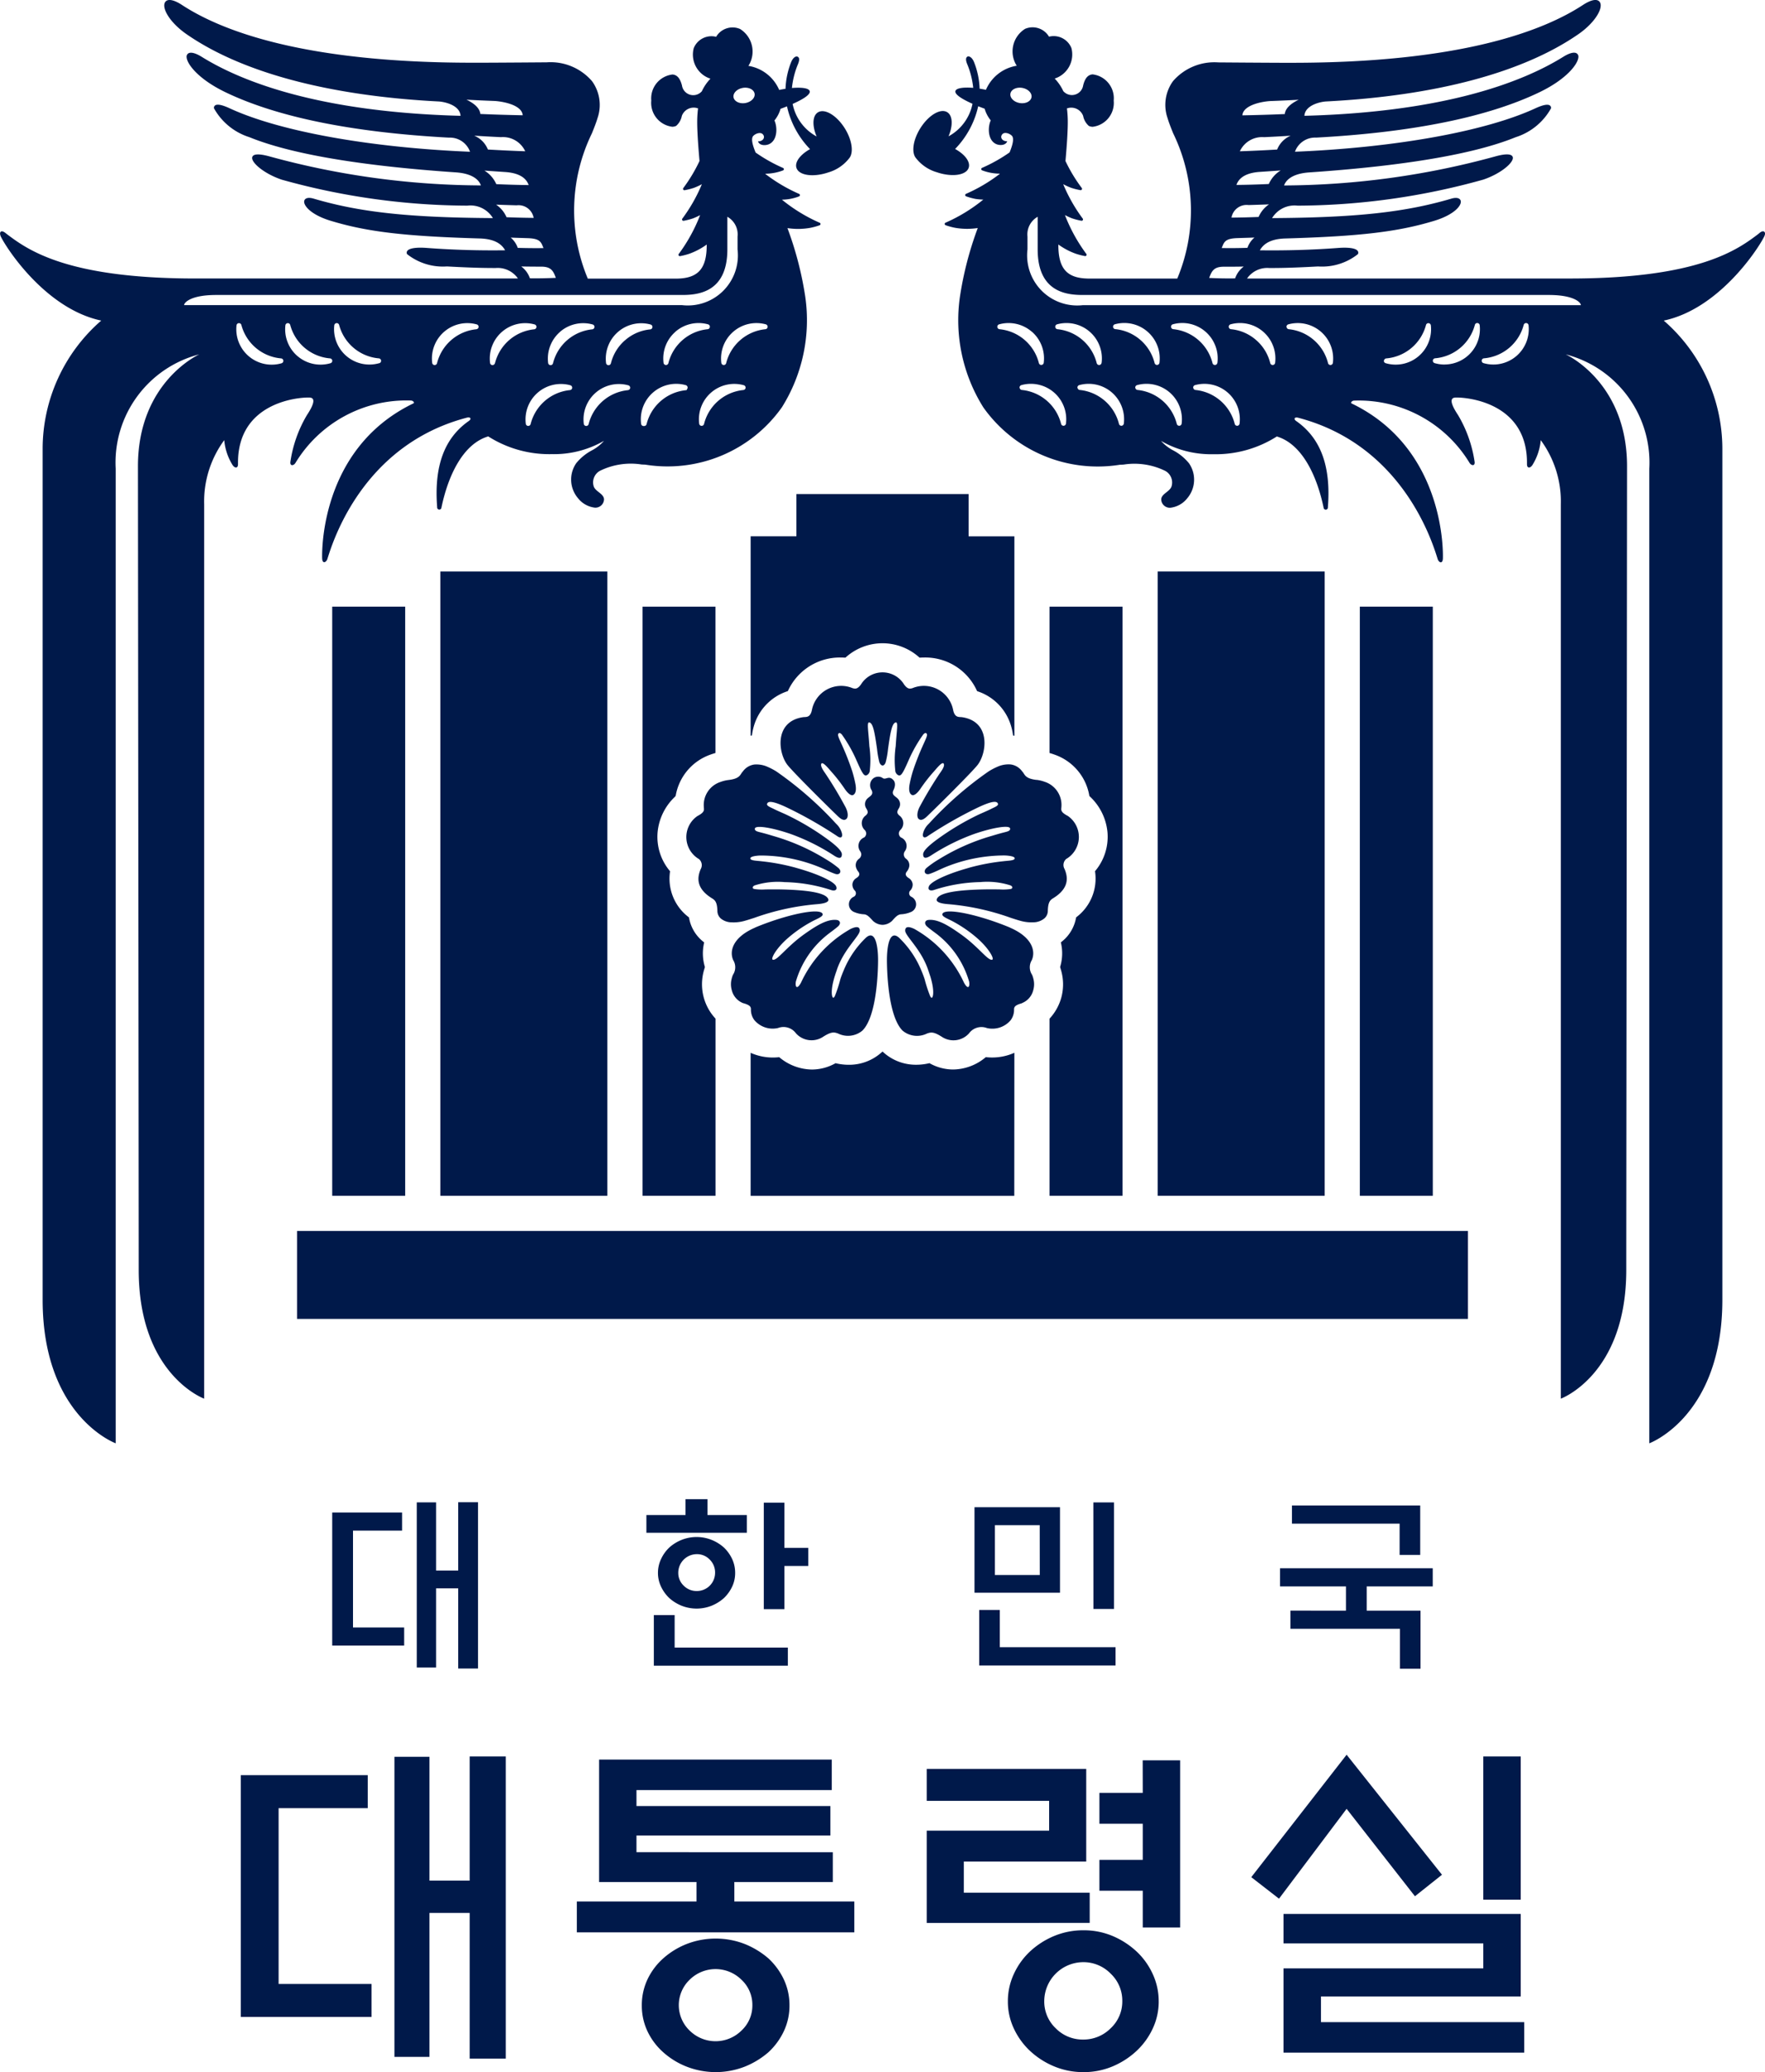
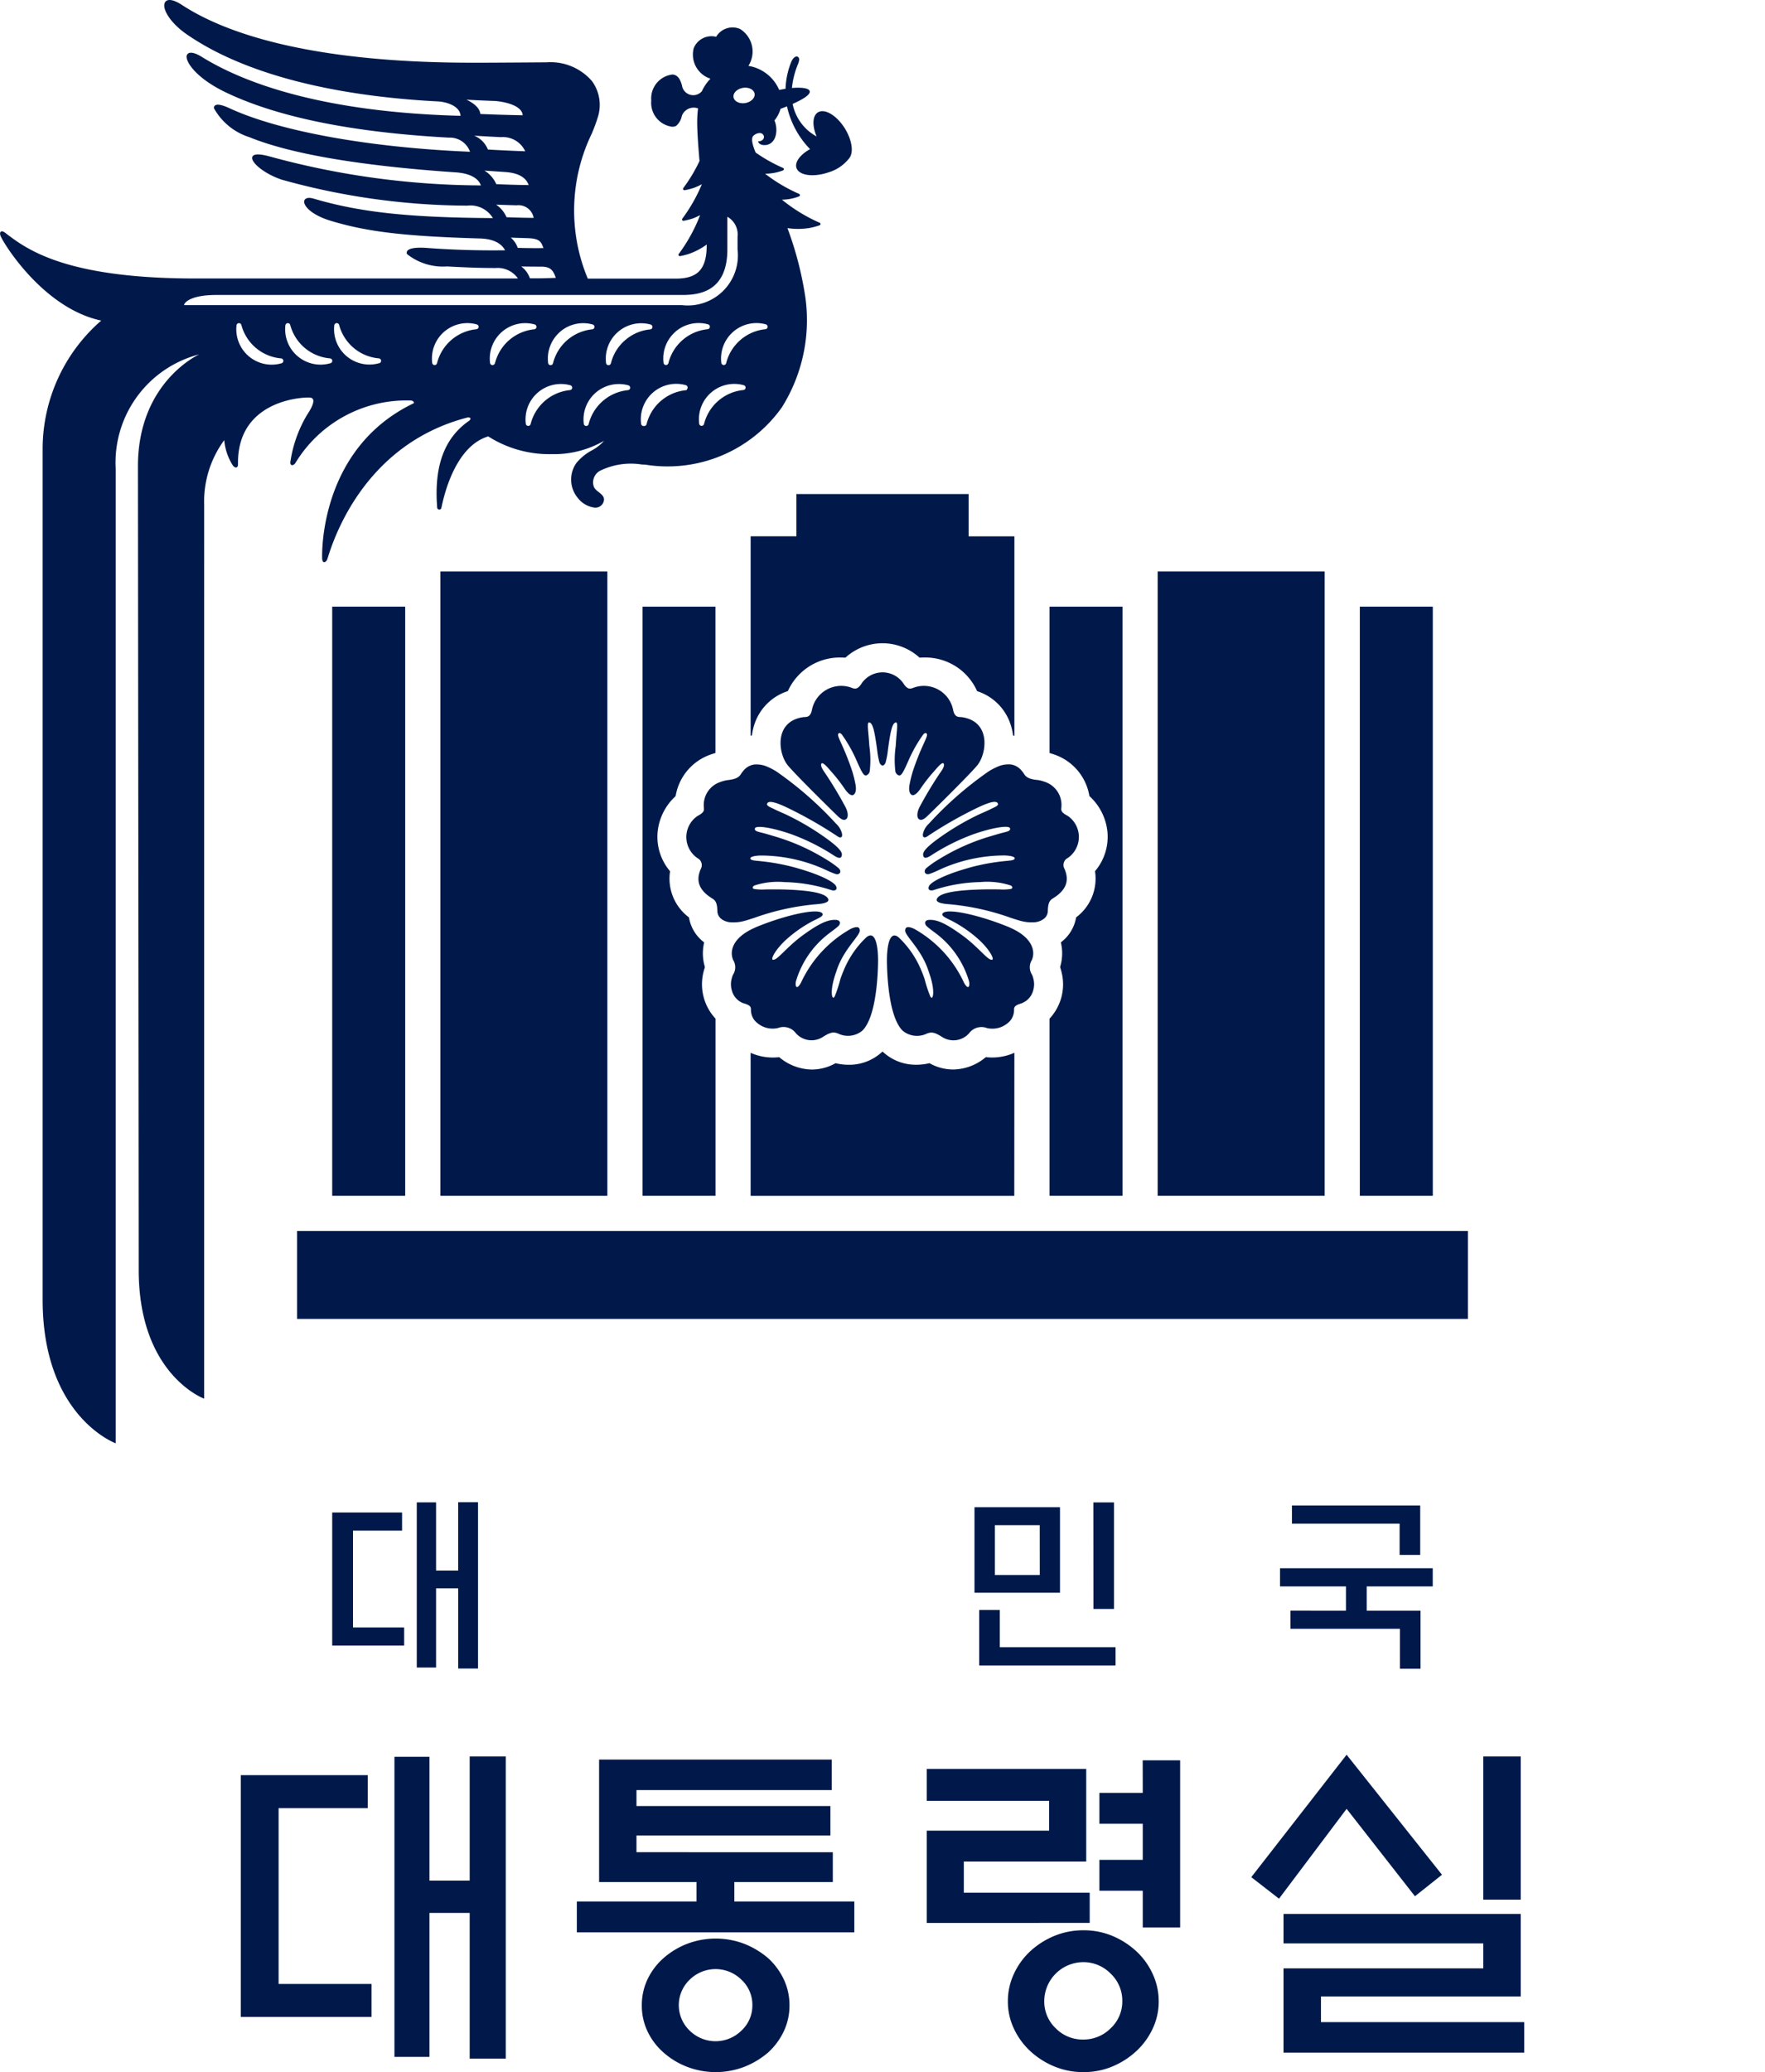
<svg xmlns="http://www.w3.org/2000/svg" width="112.468" height="132" viewBox="0 0 112.468 132">
  <path d="M73.931,80.081a3.48,3.48,0,0,1-1.417.3c-.118,0-.238-.006-.357-.018l-.046-.005-.035.029a3.277,3.277,0,0,1-2.053.758,3.072,3.072,0,0,1-1.465-.382l-.038-.021-.042.01a3.592,3.592,0,0,1-.8.091,3.081,3.081,0,0,1-2.076-.777L65.529,80l-.075.068a3.083,3.083,0,0,1-2.076.777,3.6,3.6,0,0,1-.8-.091l-.041-.01-.038.021a3.072,3.072,0,0,1-1.465.382,3.286,3.286,0,0,1-2.053-.758l-.035-.029-.046.005c-.118.012-.238.018-.357.018a3.484,3.484,0,0,1-1.418-.3v9.11h16.8Z" transform="translate(-9.294 -13.015)" fill="#00194a" />
  <rect width="74.612" height="5.602" transform="translate(18.928 78.417)" fill="#00194a" />
  <path d="M71.015,37.589H60.042v2.69H57.126v12.7l.08-.011.013-.084a3.7,3.7,0,0,1,.209-.8,3.3,3.3,0,0,1,2.025-1.929l.044-.016.02-.042A3.637,3.637,0,0,1,62.865,48q.127,0,.256.008l.047,0,.035-.032a3.5,3.5,0,0,1,4.649,0l.034.032.047,0q.129-.008.256-.008A3.61,3.61,0,0,1,71.537,50.1l.02.042.044.016a3.3,3.3,0,0,1,2.025,1.929,3.629,3.629,0,0,1,.21.8l.013.084.083.011V40.28H71.015Z" transform="translate(-9.294 -6.115)" fill="#00194a" />
  <rect width="4.65" height="37.53" transform="translate(21.169 38.646)" fill="#00194a" />
  <path d="M50.98,58.24l.014-.013.018-.032a3.378,3.378,0,0,1,2.206-2.612c.108-.039.218-.075.328-.106V46.155H48.9V83.684h4.65V72.4a3.211,3.211,0,0,1-.749-3.04c.015-.055.035-.127.063-.213l.005-.016v-.033a2.973,2.973,0,0,1-.058-1.486l.015-.068-.055-.044a2.422,2.422,0,0,1-.206-.182,2.481,2.481,0,0,1-.7-1.326l-.008-.04-.031-.026a3.071,3.071,0,0,1-1.18-2.865l.007-.049-.031-.038a3.385,3.385,0,0,1-.766-2.423,3.56,3.56,0,0,1,1.13-2.307" transform="translate(-7.955 -7.509)" fill="#00194a" />
  <rect width="10.643" height="39.77" transform="translate(28.059 36.406)" fill="#00194a" />
  <rect width="4.65" height="37.53" transform="translate(86.65 38.646)" fill="#00194a" />
  <path d="M79.871,72.4V83.685h4.65V46.156h-4.65v9.323c.114.031.224.067.333.107a3.364,3.364,0,0,1,2.2,2.593l0,.018.018.032a3.568,3.568,0,0,1,1.144,2.318,3.388,3.388,0,0,1-.766,2.424l-.03.038.007.049a3.077,3.077,0,0,1-1.18,2.866l-.031.026-.008.039a2.5,2.5,0,0,1-.705,1.328,2.636,2.636,0,0,1-.206.18l-.054.044.015.068a2.957,2.957,0,0,1-.053,1.469l-.005.017v.034c.032.1.051.167.065.221a3.209,3.209,0,0,1,0,1.732,3.248,3.248,0,0,1-.742,1.318" transform="translate(-12.994 -7.509)" fill="#00194a" />
  <rect width="10.643" height="39.77" transform="translate(73.767 36.405)" fill="#00194a" />
  <path d="M77.472,59.143c-.657-.078-.729-.289-.844-.461-.021-.031-.044-.05-.065-.078a1.08,1.08,0,0,0-.738-.447,1.725,1.725,0,0,0-.862.157,4.007,4.007,0,0,0-.546.29,22.6,22.6,0,0,0-3.8,3.326,1.254,1.254,0,0,0-.37.607c-.069.3.111.314.273.2a26.494,26.494,0,0,1,3.119-1.788c1-.485,1.316-.476,1.377-.288.043.131-.231.224-.445.334-.165.087-.473.216-.778.354a16.735,16.735,0,0,0-2.7,1.619c-.512.384-.853.705-.845.924.01.286.21.252.5.067a13.249,13.249,0,0,1,2.787-1.385c1.173-.4,2.2-.563,2.253-.346.044.166-.183.208-.415.267-.35.09-.584.164-.76.216a13.458,13.458,0,0,0-3.379,1.5,5.829,5.829,0,0,0-.775.547.335.335,0,0,0-.106.17c-.029.166.117.265.31.2.265-.084.65-.278.872-.373l.076-.033a10.011,10.011,0,0,1,3.8-.767,2.472,2.472,0,0,1,.415.039c.167.033.244.08.255.124.023.09-.092.131-.255.156-.145.021-.328.031-.49.052a13.473,13.473,0,0,0-2.118.4l-.111.033c-1.476.417-2.386.891-2.49,1.165-.093.241.1.3.315.233a10.136,10.136,0,0,1,2.966-.506,4.83,4.83,0,0,1,1.928.215c.074.041.1.08.1.111.007.053-.007.091-.1.115a3.337,3.337,0,0,1-.7.026c-.319-.005-.861-.011-1.458.013-1.7.066-2.421.281-2.546.6-.11.273.608.318.788.332a15.684,15.684,0,0,1,3.919.864c.245.08.466.152.65.2a2.562,2.562,0,0,0,.793.087,1.111,1.111,0,0,0,.723-.267.649.649,0,0,0,.2-.466c.014-.589.167-.695.358-.813,1.083-.672.89-1.411.708-1.849a.507.507,0,0,1,.107-.641,1.624,1.624,0,0,0,.1-2.741c-.514-.268-.41-.409-.407-.588a1.547,1.547,0,0,0-1.058-1.583,2.271,2.271,0,0,0-.519-.126" transform="translate(-11.426 -9.46)" fill="#00194a" />
  <path d="M76.1,75.183a1.192,1.192,0,0,0,.724-.836,1.363,1.363,0,0,0,0-.736,1.443,1.443,0,0,0-.081-.239.864.864,0,0,1-.014-.928c.251-.567.037-1.438-1.347-2.051-.034-.015-.061-.032-.1-.047-1.855-.767-3.973-1.242-4.233-.877-.136.188.359.342.727.55a8.362,8.362,0,0,1,1.449,1.006c.769.663,1.132,1.347.981,1.391-.27.081-.836-.778-1.936-1.573-.95-.684-1.571-1.011-2.12-.96-.255.022-.287.255-.091.424s.5.388.611.473a5.912,5.912,0,0,1,2.066,3.035c.054.343-.072.532-.327.068a7.566,7.566,0,0,0-3.172-3.43c-.148-.066-.579-.261-.575.111,0,.348,1.006,1.166,1.454,2.483.014.039.025.074.038.11.037.111.069.208.1.3s.049.163.071.247c.214.795.1,1.223-.009,1.124a.349.349,0,0,1-.062-.087,8.214,8.214,0,0,1-.349-1.066c-.05-.159-.117-.336-.193-.517a6.1,6.1,0,0,0-1.451-2.149c-.62-.534-.764.639-.764,1.438,0,.163.005.414.019.712.054,1.154.26,3.061.977,3.775a1.431,1.431,0,0,0,1.51.208.93.93,0,0,1,.25-.077c.186-.027.393.036.784.29a1.334,1.334,0,0,0,1.687-.241.982.982,0,0,1,1.144-.343,1.526,1.526,0,0,0,1.513-.5,1.1,1.1,0,0,0,.217-.672c0-.14.014-.277.5-.407" transform="translate(-10.981 -11.281)" fill="#00194a" />
  <path d="M54.4,67.949a1.1,1.1,0,0,0,.723.267,2.557,2.557,0,0,0,.792-.087c.184-.049.405-.121.65-.2a15.731,15.731,0,0,1,3.919-.864c.181-.014.9-.059.79-.332-.126-.315-.852-.53-2.547-.6-.6-.024-1.139-.018-1.459-.013a3.245,3.245,0,0,1-.7-.027c-.1-.023-.111-.061-.1-.113,0-.031.03-.07.1-.111a4.827,4.827,0,0,1,1.928-.215,10.141,10.141,0,0,1,2.967.506c.211.068.408.008.315-.233-.1-.274-1.013-.748-2.49-1.165l-.111-.032a13.452,13.452,0,0,0-2.118-.4c-.162-.021-.346-.031-.491-.052-.163-.025-.278-.065-.255-.156.011-.044.089-.091.255-.124a2.451,2.451,0,0,1,.414-.039,10,10,0,0,1,3.8.768l.076.032c.222.095.606.289.872.373.193.062.338-.037.31-.2a.351.351,0,0,0-.11-.17,5.759,5.759,0,0,0-.774-.546,13.4,13.4,0,0,0-3.379-1.5c-.174-.052-.409-.126-.759-.216-.232-.059-.459-.1-.417-.267.057-.217,1.082-.056,2.255.346a13.289,13.289,0,0,1,2.787,1.385c.286.186.486.219.5-.067.008-.219-.332-.54-.845-.924a16.6,16.6,0,0,0-2.7-1.619c-.3-.137-.611-.267-.778-.354-.214-.109-.487-.2-.443-.334.059-.188.372-.2,1.374.288a26.617,26.617,0,0,1,3.121,1.788c.162.113.339.1.273-.2a1.258,1.258,0,0,0-.37-.607,22.677,22.677,0,0,0-3.8-3.326,4.008,4.008,0,0,0-.546-.29,1.725,1.725,0,0,0-.862-.157,1.081,1.081,0,0,0-.738.447c-.022.028-.044.047-.065.078-.116.172-.186.383-.843.461a2.25,2.25,0,0,0-.519.126,1.544,1.544,0,0,0-1.057,1.583c0,.179.106.32-.408.588a1.623,1.623,0,0,0,.1,2.741.508.508,0,0,1,.109.641c-.184.438-.377,1.177.706,1.849.19.118.343.224.358.813a.649.649,0,0,0,.2.466" transform="translate(-8.497 -9.46)" fill="#00194a" />
  <path d="M69.561,57.566a25.143,25.143,0,0,0-1.3,2.164c-.189.365-.159.651-.079.739s.229.166.546-.135c.421-.4,2.069-2.026,2.859-2.868.159-.17.287-.311.359-.4.6-.75.876-2.778-.976-3.056-.179-.028-.458.061-.569-.45a1.9,1.9,0,0,0-2.595-1.4c-.146.037-.322.107-.594-.329a1.61,1.61,0,0,0-2.625,0c-.272.436-.448.366-.594.329a1.9,1.9,0,0,0-2.595,1.4c-.11.511-.389.421-.568.45-1.851.278-1.581,2.306-.976,3.056.072.09.2.23.359.4.789.841,2.437,2.468,2.858,2.868.317.3.459.228.546.135s.111-.373-.08-.739a25.025,25.025,0,0,0-1.3-2.164c-.024-.033-.046-.067-.069-.1-.131-.2-.232-.4-.163-.5s.286.123.446.3l.174.2a10.082,10.082,0,0,1,.873,1.12c.162.233.4.486.567.356s.154-.426.109-.668a7.983,7.983,0,0,0-.2-.808,17.051,17.051,0,0,0-.73-1.841c-.078-.183-.219-.461-.167-.548.064-.108.149-.048.232.037a9.046,9.046,0,0,1,.874,1.515c.072.153.247.578.393.838l.044.075c.1.157.182.225.314.141a.36.36,0,0,0,.148-.215,6.145,6.145,0,0,0-.021-1.613c-.064-1.034-.178-1.551,0-1.512.234.049.338.62.492,1.711a5.486,5.486,0,0,0,.147.827c.022.064.093.2.2.206s.183-.142.2-.206a5.256,5.256,0,0,0,.148-.827c.152-1.091.257-1.662.492-1.711.174-.039.061.478,0,1.512a6.156,6.156,0,0,0-.022,1.613.367.367,0,0,0,.148.215c.132.085.216.016.314-.141.014-.023.029-.048.044-.075.147-.26.322-.685.393-.838a9.045,9.045,0,0,1,.875-1.515c.081-.085.168-.145.231-.037.053.088-.089.366-.166.548a16.88,16.88,0,0,0-.73,1.841,7.765,7.765,0,0,0-.2.808c-.046.242-.06.543.108.668s.405-.123.568-.356a10.081,10.081,0,0,1,.873-1.12l.173-.2c.161-.18.375-.408.446-.3s-.031.306-.163.5c-.023.033-.044.068-.069.1" transform="translate(-9.664 -8.322)" fill="#00194a" />
  <path d="M56.4,75.183c.486.13.5.267.5.407a1.1,1.1,0,0,0,.216.672,1.525,1.525,0,0,0,1.512.506.983.983,0,0,1,1.145.343,1.335,1.335,0,0,0,1.688.241c.39-.254.6-.316.784-.291a.964.964,0,0,1,.25.078,1.431,1.431,0,0,0,1.511-.208c.716-.714.922-2.622.976-3.775.014-.3.019-.548.019-.712,0-.8-.144-1.972-.763-1.438a6.089,6.089,0,0,0-1.45,2.149c-.076.181-.144.358-.194.517a8.21,8.21,0,0,1-.349,1.068.358.358,0,0,1-.062.085c-.111.1-.224-.329-.008-1.124.021-.083.045-.162.07-.244s.059-.19.1-.3c.012-.036.023-.07.036-.11.448-1.318,1.451-2.135,1.454-2.483.005-.372-.425-.177-.575-.111a7.573,7.573,0,0,0-3.171,3.43c-.255.464-.38.275-.327-.068a5.929,5.929,0,0,1,2.067-3.035c.106-.085.4-.293.61-.473s.165-.4-.091-.424c-.548-.051-1.171.276-2.119.96-1.1.8-1.666,1.655-1.936,1.573-.151-.044.211-.728.98-1.391a8.367,8.367,0,0,1,1.45-1.006c.368-.208.862-.362.728-.55-.262-.365-2.381.11-4.233.877-.036.015-.064.033-.1.048-1.384.614-1.6,1.484-1.346,2.051a.864.864,0,0,1-.014.928,1.386,1.386,0,0,0-.081.241,1.356,1.356,0,0,0,0,.732,1.193,1.193,0,0,0,.725.839" transform="translate(-9.05 -11.281)" fill="#00194a" />
-   <path d="M64.893,66.746a.53.53,0,0,0,.062.972,1.8,1.8,0,0,0,.622.138c.169.022.288.115.547.407a.93.93,0,0,0,.62.264.912.912,0,0,0,.62-.264c.254-.295.378-.385.547-.407a1.8,1.8,0,0,0,.622-.138.53.53,0,0,0,.062-.972.248.248,0,0,1-.075-.41.545.545,0,0,0,.144-.414.518.518,0,0,0-.248-.373c-.1-.064-.291-.2-.125-.411a.735.735,0,0,0,.126-.222.507.507,0,0,0-.174-.6.34.34,0,0,1-.073-.478.58.58,0,0,0-.256-.879.313.313,0,0,1-.035-.471.6.6,0,0,0-.068-.93c-.154-.143-.157-.241-.028-.45a.488.488,0,0,0,0-.535c-.129-.225-.508-.278-.342-.621.15-.309.107-.522,0-.642-.3-.333-.493.021-.695-.142a.509.509,0,0,0-.694.142.573.573,0,0,0,0,.642c.165.343-.214.4-.344.621a.492.492,0,0,0,0,.535c.13.209.126.307-.028.45a.6.6,0,0,0-.067.93.313.313,0,0,1-.035.471.58.58,0,0,0-.256.879.34.34,0,0,1-.073.478.508.508,0,0,0-.175.6.773.773,0,0,0,.126.222c.167.21-.023.347-.124.411a.515.515,0,0,0-.248.373.545.545,0,0,0,.144.414.248.248,0,0,1-.075.41" transform="translate(-10.51 -9.612)" fill="#00194a" />
  <path d="M26.165,25.514c.177,0,.26.149.184.18-6.065,2.916-5.829,9.744-5.82,9.893.018.3.2.275.31.079.116-.215,1.771-7.188,8.907-9.059.238-.062.317.078.128.21-1.552,1.084-2.224,2.862-2.017,5.5a.136.136,0,0,0,.266.049c.425-2.07,1.378-4.088,2.987-4.566a7.253,7.253,0,0,0,4.056,1.13,6.375,6.375,0,0,0,3.3-.835h.012a2.754,2.754,0,0,1-.737.582,3.252,3.252,0,0,0-1.024.832,1.832,1.832,0,0,0,.115,2.229,1.6,1.6,0,0,0,1.07.6.546.546,0,0,0,.586-.52c0-.359-.515-.486-.649-.814a.841.841,0,0,1,.4-1.016,4.451,4.451,0,0,1,2.638-.4c.08.006.154.007.233.011l.007,0a8.932,8.932,0,0,0,8.705-3.651A10.449,10.449,0,0,0,51.312,18.9a21.757,21.757,0,0,0-1.135-4.369,4.428,4.428,0,0,0,1.454-.017,4.205,4.205,0,0,0,.592-.162.09.09,0,0,0,.061-.079.083.083,0,0,0-.053-.082,10.456,10.456,0,0,1-2.407-1.472,3.088,3.088,0,0,0,1.088-.206.089.089,0,0,0,.061-.079.086.086,0,0,0-.053-.082,10.282,10.282,0,0,1-2.142-1.265l-.01-.02a3.256,3.256,0,0,0,1.122-.209.089.089,0,0,0,.06-.079A.083.083,0,0,0,49.9,10.7a10,10,0,0,1-1.752-.984c-.209-.511-.308-.909-.135-1.072s.445-.223.573-.11c.205.183.06.477-.284.471.084.275.482.286.719.171.538-.263.517-1.1.327-1.5a2.08,2.08,0,0,0,.389-.744c.128-.046.268-.1.411-.157A5.662,5.662,0,0,0,51.617,9.5c-.624.347-.991.828-.864,1.2.163.481,1.073.607,2.032.282a2.611,2.611,0,0,0,1.321-.893c.3-.346.2-1.145-.266-1.9-.52-.837-1.29-1.3-1.722-1.03-.352.219-.369.854-.082,1.535A3.027,3.027,0,0,1,50.508,6.62c.609-.27,1.165-.592,1.085-.822-.068-.2-.569-.238-1.131-.193a5.407,5.407,0,0,1,.4-1.553c.125-.335.031-.411-.049-.445s-.263.02-.4.35a5.072,5.072,0,0,0-.359,1.7c-.137.021-.273.044-.4.073l-.008-.013a2.586,2.586,0,0,0-1.957-1.521,1.693,1.693,0,0,0-.534-2.351,1.217,1.217,0,0,0-1.523.5,1.216,1.216,0,0,0-1.428.727,1.612,1.612,0,0,0,1.067,1.941,2.9,2.9,0,0,0-.548.8.727.727,0,0,1-1.268-.373c-.094-.346-.243-.665-.6-.694A1.533,1.533,0,0,0,41.5,6.406h0a1.532,1.532,0,0,0,1.345,1.67.658.658,0,0,0,.234-.053l.009-.006a1.133,1.133,0,0,0,.36-.636.807.807,0,0,1,1.032-.476,7,7,0,0,0-.053.756c-.008.62.056,1.56.147,2.595a9.959,9.959,0,0,1-1.032,1.722.085.085,0,0,0-.005.1.089.089,0,0,0,.091.038,4.087,4.087,0,0,0,.6-.153,4.29,4.29,0,0,0,.49-.224v.01a10.264,10.264,0,0,1-1.238,2.177.085.085,0,0,0-.006.1.091.091,0,0,0,.092.039,4.3,4.3,0,0,0,.594-.153,4.227,4.227,0,0,0,.452-.208,10.479,10.479,0,0,1-1.36,2.472.085.085,0,0,0-.006.1.089.089,0,0,0,.092.039,4.077,4.077,0,0,0,.594-.153,4.409,4.409,0,0,0,1.1-.584c.012,1.568-.574,2.141-1.877,2.171h-5.7a11.237,11.237,0,0,1,.263-9.257c.148-.369.276-.689.355-.963a2.577,2.577,0,0,0-.347-2.357A3.488,3.488,0,0,0,34.838,3.97c-2.534.02-4.025.025-4.04.025-.221,0-.44,0-.656,0C19.488,4,14.184,2.008,11.6.319c-.529-.346-.922-.415-1.076-.186-.239.356.265,1.285,1.372,2.051,3.53,2.442,9.08,3.922,16.05,4.279.355.018,1.359.225,1.4.915C20.333,7.141,15.4,5.2,12.856,3.622c-.385-.239-.687-.318-.85-.224a.245.245,0,0,0-.115.243c.017.414.71,1.389,2.5,2.246,3.3,1.581,8.083,2.55,14.219,2.881a1.359,1.359,0,0,1,1.341.9C23.53,9.4,17.808,8.366,14.636,6.9c-.481-.223-.794-.286-.931-.183a.185.185,0,0,0-.068.185,3.933,3.933,0,0,0,2.25,1.835c2.628,1.072,7.057,1.826,13.163,2.244.861.059,1.424.353,1.594.83A51.591,51.591,0,0,1,17.156,9.959c-.815-.221-1.037-.1-1.081.048-.1.331.748,1.059,1.88,1.439A44.465,44.465,0,0,0,29.782,13.1a1.669,1.669,0,0,1,1.626.793c-5.376-.033-8.476-.371-11.423-1.24-.377-.111-.554-.008-.594.129-.086.287.4.9,1.7,1.289,2.317.7,4.708.981,9.477,1.12,1.058.031,1.436.43,1.619.753-1.689.023-3.351-.027-4.945-.146-.716-.058-1.175.014-1.294.192a.187.187,0,0,0-.007.2,3.684,3.684,0,0,0,2.539.783c.952.051,1.965.1,2.993.1.039,0,.08,0,.116,0a1.568,1.568,0,0,1,1.415.668H12.451C4.182,17.741,1.723,15.883.4,14.885c0,0-.229-.213-.342-.131s-.016.3.012.351c.416.825,2.891,4.581,6.381,5.317a10.832,10.832,0,0,0-3.734,8.161V28.6h0V82.793c0,7.451,4.655,9.15,4.655,9.15V29.857A7.121,7.121,0,0,1,12.7,22.573s-3.91,1.745-3.91,7.127c0,1.319.049,47.947.049,51.2,0,6.677,4.171,8.2,4.171,8.2V32.126a6.585,6.585,0,0,1,1.279-4.087,3.6,3.6,0,0,0,.529,1.583c.059.09.158.176.242.155s.107-.1.106-.239c-.043-3.842,3.7-4.214,4.463-4.214.178,0,.7-.044-.071,1.118A8.138,8.138,0,0,0,18.507,29.4c-.052.3.2.288.322.085a8.261,8.261,0,0,1,7.336-3.971m-2-2.379A2.255,2.255,0,0,1,21.3,20.721a.158.158,0,0,1,.259-.1.155.155,0,0,1,.051.08,2.874,2.874,0,0,0,2.532,2.128.158.158,0,0,1,.032.308m6.263-2.2a.157.157,0,0,1-.088.038,2.874,2.874,0,0,0-2.5,2.161.159.159,0,0,1-.152.12h-.01a.159.159,0,0,1-.147-.138,2.256,2.256,0,0,1,2.841-2.452.158.158,0,0,1,.061.272m1.094,2.2a.159.159,0,0,1-.152.12h-.01a.157.157,0,0,1-.147-.138,2.256,2.256,0,0,1,2.841-2.452.159.159,0,0,1,.115.167.159.159,0,0,1-.142.143,2.874,2.874,0,0,0-2.5,2.161m4.859,1.675a.158.158,0,0,1-.087.038,2.874,2.874,0,0,0-2.5,2.161.159.159,0,0,1-.152.12h-.01a.157.157,0,0,1-.147-.138,2.256,2.256,0,0,1,2.841-2.452.159.159,0,0,1,.115.167.157.157,0,0,1-.054.106m-.718-3.68a2.255,2.255,0,0,1,2.077-.466.158.158,0,0,1,.061.272.157.157,0,0,1-.088.038,2.874,2.874,0,0,0-2.5,2.161.156.156,0,0,1-.152.12h-.011a.157.157,0,0,1-.147-.138,2.252,2.252,0,0,1,.764-1.986m4.405,3.68a.16.16,0,0,1-.088.038,2.874,2.874,0,0,0-2.5,2.161.158.158,0,0,1-.152.12h-.011a.157.157,0,0,1-.147-.138,2.255,2.255,0,0,1,2.84-2.452.159.159,0,0,1,.116.167.161.161,0,0,1-.054.106m-.263-3.152a2.842,2.842,0,0,0-.91,1.477.159.159,0,0,1-.152.12h-.01a.158.158,0,0,1-.147-.138,2.256,2.256,0,0,1,2.841-2.452.159.159,0,0,1,.061.272.157.157,0,0,1-.089.038,2.833,2.833,0,0,0-1.593.684m3.949,3.152a.158.158,0,0,1-.087.038,2.874,2.874,0,0,0-2.5,2.161.159.159,0,0,1-.152.12H41a.158.158,0,0,1-.147-.138A2.256,2.256,0,0,1,43.7,24.536a.158.158,0,0,1,.06.272m-.718-3.68a2.254,2.254,0,0,1,2.077-.466h0a.158.158,0,0,1,.06.272.155.155,0,0,1-.088.038,2.872,2.872,0,0,0-2.5,2.161.16.16,0,0,1-.152.12h-.01a.157.157,0,0,1-.147-.138,2.252,2.252,0,0,1,.764-1.986m4.405,3.68a.158.158,0,0,1-.088.038,2.874,2.874,0,0,0-2.5,2.161.158.158,0,0,1-.152.12h-.011a.157.157,0,0,1-.147-.138,2.255,2.255,0,0,1,2.84-2.452.159.159,0,0,1,.116.167.162.162,0,0,1-.054.106M48.8,20.662h0a.159.159,0,0,1,.061.272.163.163,0,0,1-.089.038,2.874,2.874,0,0,0-2.5,2.161.157.157,0,0,1-.152.12H46.11a.159.159,0,0,1-.147-.138A2.256,2.256,0,0,1,48.8,20.662M47.326,5.6c.371-.066.709.1.757.363s-.215.534-.584.6-.709-.1-.757-.362.214-.535.584-.6m-11.907,12.1c-.579.024-1.134.037-1.652.028a1.575,1.575,0,0,0-.553-.754c.389.008.906.012,1.27.012h.005c.641,0,.769.282.93.714m-5.7-11.351c.587.033,1.175.059,1.75.08.467.018,1.787.223,1.839.913-.893-.016-1.8-.044-2.7-.082-.044-.443-.54-.749-.887-.911m.51,2.294c.6.038,1.156.069,1.692.093a1.563,1.563,0,0,1,1.545.9c-.76-.026-1.539-.063-2.378-.111a1.6,1.6,0,0,0-.859-.877m.637,2.218c.291.022.609.043.918.064l.413.028c.817.057,1.318.337,1.488.831-.681-.008-1.356-.027-2.062-.059a1.926,1.926,0,0,0-.756-.863m.744,2.168c.269.012.61.023.919.032l.386.012a.977.977,0,0,1,1.087.8c-.573-.005-1.153-.019-1.728-.042a1.847,1.847,0,0,0-.663-.8m1.377,2.754a1.479,1.479,0,0,0-.448-.656c.206.009.472.018.712.024l.4.013c.74.029.821.237.956.581.007.016.013.033.019.05-.559.01-1.109,0-1.634-.013M11.731,19.44c0-.168.43-.649,2.043-.649H43.448c.975,0,2.9-.121,2.9-2.9,0-.924,0-1.637,0-2.082a1.289,1.289,0,0,1,.65,1.264c0,.7,0,.559,0,.817a3.191,3.191,0,0,1-3.539,3.548H11.731Zm6.214,3.7a2.255,2.255,0,0,1-2.874-2.414.158.158,0,0,1,.146-.14.158.158,0,0,1,.164.117,2.874,2.874,0,0,0,2.532,2.128.158.158,0,0,1,.032.308m1.03-.438a2.253,2.253,0,0,1-.79-1.976.158.158,0,0,1,.146-.14.152.152,0,0,1,.112.037.155.155,0,0,1,.051.08,2.874,2.874,0,0,0,2.533,2.128.157.157,0,0,1,.031.308,2.255,2.255,0,0,1-2.082-.438" transform="translate(0 0)" fill="#00194a" />
-   <path d="M104.946,29.484c.126.2.373.214.322-.086a8.134,8.134,0,0,0-1.052-2.956c-.774-1.161-.249-1.118-.071-1.118.761,0,4.506.373,4.463,4.214,0,.136.018.217.106.239s.183-.065.242-.155a3.6,3.6,0,0,0,.529-1.583,6.585,6.585,0,0,1,1.279,4.087V89.1s4.171-1.522,4.171-8.2c0-3.251.049-49.879.049-51.2,0-5.381-3.91-7.126-3.91-7.126a7.121,7.121,0,0,1,5.329,7.284V91.943s4.655-1.7,4.655-9.15V28.606h0v-.022h0a10.832,10.832,0,0,0-3.734-8.161c3.49-.736,5.965-4.492,6.381-5.317.028-.054.138-.261.012-.351s-.342.131-.342.131c-1.321,1-3.78,2.856-12.049,2.856H90.77a1.568,1.568,0,0,1,1.415-.668c.036,0,.078,0,.116,0,1.027,0,2.041-.049,2.993-.1a3.684,3.684,0,0,0,2.539-.783.187.187,0,0,0-.007-.2c-.119-.178-.578-.25-1.294-.192-1.594.119-3.256.168-4.945.146.183-.322.561-.722,1.619-.753,4.769-.139,7.161-.421,9.477-1.12,1.305-.394,1.787-1,1.7-1.289-.04-.136-.218-.239-.594-.129-2.947.869-6.047,1.207-11.423,1.24a1.669,1.669,0,0,1,1.626-.793,44.465,44.465,0,0,0,11.828-1.658c1.132-.38,1.98-1.109,1.88-1.439-.044-.144-.266-.269-1.081-.048A51.59,51.59,0,0,1,93.13,11.814c.17-.476.733-.77,1.594-.83,6.106-.418,10.535-1.172,13.163-2.244a3.933,3.933,0,0,0,2.25-1.835.185.185,0,0,0-.068-.185c-.137-.1-.45-.039-.931.183-3.172,1.463-8.894,2.5-15.314,2.763a1.359,1.359,0,0,1,1.341-.9c6.137-.331,10.921-1.3,14.219-2.881,1.788-.857,2.482-1.832,2.5-2.246a.245.245,0,0,0-.115-.243c-.162-.095-.465-.017-.85.224-2.548,1.583-7.477,3.518-16.493,3.757.041-.69,1.045-.9,1.4-.915,6.97-.358,12.519-1.839,16.05-4.279,1.107-.766,1.611-1.7,1.372-2.051-.154-.229-.547-.16-1.076.186C109.591,2.008,104.287,4,93.633,4c-.217,0-.435,0-.656,0-.015,0-1.506-.005-4.04-.025a3.488,3.488,0,0,0-2.884,1.193,2.577,2.577,0,0,0-.347,2.357c.079.274.207.594.355.963a11.237,11.237,0,0,1,.263,9.257h-5.7c-1.3-.029-1.889-.6-1.877-2.17a4.409,4.409,0,0,0,1.1.584,4.076,4.076,0,0,0,.594.153.089.089,0,0,0,.092-.039.085.085,0,0,0-.006-.1,10.479,10.479,0,0,1-1.36-2.472,4.228,4.228,0,0,0,.452.208,4.3,4.3,0,0,0,.594.153.091.091,0,0,0,.092-.039.085.085,0,0,0-.006-.1,10.264,10.264,0,0,1-1.238-2.177v-.01a4.289,4.289,0,0,0,.49.224,4.087,4.087,0,0,0,.6.153.088.088,0,0,0,.091-.039.085.085,0,0,0-.005-.1A9.92,9.92,0,0,1,79.2,10.258c.091-1.035.156-1.975.147-2.595a7,7,0,0,0-.053-.756.807.807,0,0,1,1.032.476,1.133,1.133,0,0,0,.36.636l.009.006a.658.658,0,0,0,.234.053,1.532,1.532,0,0,0,1.345-1.67h0a1.532,1.532,0,0,0-1.345-1.67c-.361.029-.51.348-.6.694a.727.727,0,0,1-1.268.373,2.9,2.9,0,0,0-.548-.8,1.613,1.613,0,0,0,1.067-1.941,1.216,1.216,0,0,0-1.428-.727,1.217,1.217,0,0,0-1.523-.5,1.693,1.693,0,0,0-.534,2.351,2.584,2.584,0,0,0-1.957,1.521l-.008.013c-.129-.028-.265-.052-.4-.073a5.068,5.068,0,0,0-.359-1.7c-.138-.33-.332-.38-.4-.35s-.174.111-.049.445a5.406,5.406,0,0,1,.4,1.552c-.563-.045-1.063,0-1.131.193-.08.23.476.553,1.085.822a3.027,3.027,0,0,1-1.527,2.073c.287-.681.27-1.316-.082-1.535-.432-.268-1.2.193-1.722,1.03-.469.755-.569,1.554-.266,1.9a2.611,2.611,0,0,0,1.321.893c.959.325,1.869.2,2.032-.282.127-.376-.24-.857-.864-1.2a5.662,5.662,0,0,0,1.471-2.722c.143.057.283.111.411.157a2.088,2.088,0,0,0,.389.744c-.189.4-.211,1.236.327,1.5.237.116.636.1.719-.171-.344.007-.489-.288-.284-.471.128-.114.407-.045.573.11s.075.561-.135,1.072a10,10,0,0,1-1.752.984.083.083,0,0,0-.053.082.089.089,0,0,0,.06.079,3.256,3.256,0,0,0,1.122.209l-.01.02a10.281,10.281,0,0,1-2.142,1.265.086.086,0,0,0-.053.082.09.09,0,0,0,.061.079,4.1,4.1,0,0,0,.592.162,4.226,4.226,0,0,0,.5.044,10.467,10.467,0,0,1-2.407,1.472.083.083,0,0,0-.053.082.09.09,0,0,0,.061.079,4.206,4.206,0,0,0,.592.162,4.451,4.451,0,0,0,1.454.016,21.779,21.779,0,0,0-1.135,4.37,10.449,10.449,0,0,0,1.492,7.058,8.932,8.932,0,0,0,8.705,3.651l.007,0c.079,0,.153-.005.233-.011a4.451,4.451,0,0,1,2.638.4.843.843,0,0,1,.4,1.016c-.134.327-.649.455-.649.814a.546.546,0,0,0,.586.52,1.6,1.6,0,0,0,1.07-.6,1.832,1.832,0,0,0,.115-2.229,3.24,3.24,0,0,0-1.024-.832A2.754,2.754,0,0,1,85.3,28.1h.012a6.375,6.375,0,0,0,3.3.835,7.253,7.253,0,0,0,4.056-1.13c1.608.478,2.561,2.5,2.987,4.566a.136.136,0,0,0,.266-.049c.207-2.638-.465-4.415-2.017-5.5-.189-.132-.11-.272.128-.21,7.136,1.87,8.792,8.844,8.907,9.059.106.2.292.224.31-.079.008-.149.244-6.976-5.82-9.893-.075-.031.008-.18.184-.18a8.261,8.261,0,0,1,7.337,3.971m-5.453-6.517a.157.157,0,0,1,.144-.141,2.874,2.874,0,0,0,2.532-2.128.156.156,0,0,1,.164-.117.159.159,0,0,1,.146.14A2.255,2.255,0,0,1,99.6,23.135a.157.157,0,0,1-.112-.167m-6.205-2.138a.16.16,0,0,1,.116-.167,2.256,2.256,0,0,1,2.841,2.452.159.159,0,0,1-.147.138h-.01a.159.159,0,0,1-.152-.12,2.874,2.874,0,0,0-2.5-2.161.157.157,0,0,1-.088-.038.159.159,0,0,1-.054-.106m-1.95.827a2.833,2.833,0,0,0-1.593-.684.159.159,0,0,1-.142-.143.159.159,0,0,1,.115-.167,2.256,2.256,0,0,1,2.841,2.452.157.157,0,0,1-.147.138H92.4a.159.159,0,0,1-.152-.12,2.842,2.842,0,0,0-.91-1.477m-4,3.047a.159.159,0,0,1,.115-.167,2.256,2.256,0,0,1,2.841,2.452.157.157,0,0,1-.147.138h-.01a.16.16,0,0,1-.152-.12,2.874,2.874,0,0,0-2.5-2.161.159.159,0,0,1-.142-.143m1.536-1.588a.157.157,0,0,1-.147.138h-.011a.156.156,0,0,1-.152-.12,2.874,2.874,0,0,0-2.5-2.161.157.157,0,0,1-.088-.038.158.158,0,0,1,.061-.272,2.255,2.255,0,0,1,2.84,2.452M83.647,24.7a.159.159,0,0,1,.116-.167,2.255,2.255,0,0,1,2.84,2.452.157.157,0,0,1-.147.138h-.011a.159.159,0,0,1-.152-.12,2.874,2.874,0,0,0-2.5-2.161.159.159,0,0,1-.142-.143m-1.276-3.731a.157.157,0,0,1-.142-.143.159.159,0,0,1,.115-.167,2.256,2.256,0,0,1,2.841,2.452.158.158,0,0,1-.147.138h-.01a.159.159,0,0,1-.152-.12,2.874,2.874,0,0,0-2.5-2.161M79.962,24.7a.159.159,0,0,1,.115-.167,2.256,2.256,0,0,1,2.841,2.452.158.158,0,0,1-.147.138h-.01a.16.16,0,0,1-.152-.12,2.874,2.874,0,0,0-2.5-2.161.159.159,0,0,1-.141-.143M81.5,23.115a.157.157,0,0,1-.147.138h-.009a.161.161,0,0,1-.153-.12,2.872,2.872,0,0,0-2.5-2.161.155.155,0,0,1-.088-.038.162.162,0,0,1-.054-.106.159.159,0,0,1,.115-.167h0a2.255,2.255,0,0,1,2.84,2.452M76.275,24.7a.159.159,0,0,1,.116-.167,2.255,2.255,0,0,1,2.84,2.452.157.157,0,0,1-.147.138h-.011a.159.159,0,0,1-.152-.12,2.874,2.874,0,0,0-2.5-2.161.158.158,0,0,1-.088-.038.162.162,0,0,1-.054-.106m.773-3.574a2.254,2.254,0,0,1,.764,1.986.159.159,0,0,1-.147.138h-.011a.157.157,0,0,1-.152-.12A2.874,2.874,0,0,0,75,20.972a.157.157,0,0,1-.142-.143.158.158,0,0,1,.115-.167,2.254,2.254,0,0,1,2.077.466M77.034,6.2c-.048.265-.386.427-.757.362s-.632-.336-.584-.6.386-.428.757-.362.631.336.584.6M89.287,16.991h.005c.364,0,.881,0,1.27-.011a1.577,1.577,0,0,0-.553.754c-.518.009-1.073,0-1.652-.028.161-.432.289-.715.93-.715m3.886-9.725c-.9.039-1.809.066-2.7.082.052-.69,1.372-.9,1.839-.913.575-.021,1.163-.048,1.75-.08-.347.162-.842.468-.887.911M92.69,9.527c-.839.049-1.618.085-2.378.111a1.563,1.563,0,0,1,1.545-.9c.536-.024,1.092-.055,1.692-.093a1.6,1.6,0,0,0-.859.877m-.534,2.2c-.707.033-1.382.052-2.062.059.17-.495.671-.775,1.488-.831l.413-.028c.309-.021.626-.042.918-.064a1.926,1.926,0,0,0-.756.863m-.651,2.1c-.575.023-1.155.037-1.728.042a.977.977,0,0,1,1.087-.8l.386-.012c.308-.009.65-.02.919-.032a1.847,1.847,0,0,0-.663.8M89.157,15.8c.006-.018.013-.034.019-.05.135-.344.216-.552.956-.581l.4-.013c.239-.007.506-.015.712-.024a1.479,1.479,0,0,0-.448.656c-.525.017-1.075.023-1.634.013m17.619,3.638H80.318a3.191,3.191,0,0,1-3.539-3.548c0-.258,0-.121,0-.817a1.292,1.292,0,0,1,.65-1.265c0,.445,0,1.158,0,2.082,0,2.778,1.922,2.9,2.9,2.9H110c1.613,0,2.043.481,2.043.65Zm-1.058,3.528a.156.156,0,0,1,.144-.141,2.874,2.874,0,0,0,2.532-2.128.161.161,0,0,1,.051-.081.159.159,0,0,1,.259.1,2.255,2.255,0,0,1-2.874,2.414.158.158,0,0,1-.112-.167m-2.367.258a2.251,2.251,0,0,1-.633-.09.159.159,0,0,1-.113-.167.157.157,0,0,1,.144-.141,2.874,2.874,0,0,0,2.533-2.128.161.161,0,0,1,.051-.081.155.155,0,0,1,.112-.036.158.158,0,0,1,.146.14,2.255,2.255,0,0,1-2.24,2.5" transform="translate(-11.307 0)" fill="#00194a" />
  <path d="M25.282,114.946h4.452V116.1H26.607v6.168h3.26v1.155H25.282Zm8.028-.656h1.264v10.594H33.31v-5.109H31.9v5.047H30.67V114.3H31.9v4.343H33.31Z" transform="translate(-4.113 -18.594)" fill="#00194a" />
-   <path d="M49.192,116.2v-1.13h2.494v-1.011h1.4v1.011h2.506v1.13Zm.474,8.467v-3.224h1.326v2.068h7.213v1.156Zm5.182-5.912a2.031,2.031,0,0,1-.194.882,2.46,2.46,0,0,1-.523.723,2.71,2.71,0,0,1-.785.487,2.6,2.6,0,0,1-1.91,0,2.7,2.7,0,0,1-.784-.487,2.446,2.446,0,0,1-.523-.723,2.019,2.019,0,0,1-.2-.882,2.056,2.056,0,0,1,.2-.888,2.418,2.418,0,0,1,.523-.729,2.658,2.658,0,0,1,.784-.486,2.589,2.589,0,0,1,1.91,0,2.673,2.673,0,0,1,.785.486,2.433,2.433,0,0,1,.523.729,2.067,2.067,0,0,1,.194.888m-1.278-.012a1.151,1.151,0,0,0-.34-.834,1.115,1.115,0,0,0-.827-.347,1.185,1.185,0,0,0-1.18,1.181,1.116,1.116,0,0,0,.347.827,1.147,1.147,0,0,0,.832.34,1.161,1.161,0,0,0,1.167-1.167m4.416-1.583h1.521v1.156H57.986v2.748H56.673V114.28h1.314Z" transform="translate(-8.003 -18.557)" fill="#00194a" />
  <path d="M74.161,114.611h5.448v5.448H74.161Zm.3,10.084v-3.54h1.314v2.373H83.15v1.167Zm3.857-8.941H75.462v3.175h2.859Zm3.417-1.447h1.314v6.786H81.739Z" transform="translate(-12.065 -18.597)" fill="#00194a" />
  <path d="M101.615,121.236v-1.545h-4.2v-1.156h9.73v1.156h-4.208v1.545h3.43v3.7h-1.313V122.39H98.075v-1.155Zm4.732-6.7v3.151h-1.313v-1.994H98.173v-1.156Z" transform="translate(-15.849 -18.633)" fill="#00194a" />
  <path d="M18.327,134.825h8.088v2.1H20.735v11.2h5.923v2.1H18.327Zm14.584-1.193h2.3v19.246h-2.3V143.6H30.348v9.171H28.116V133.654h2.232v7.889h2.563Z" transform="translate(-2.982 -21.741)" fill="#00194a" />
  <path d="M45.318,141.669v-7.8H60.145v1.945H47.7v1.016H60.057v1.878H47.7v1.062H60.211v1.9H53.936v1.238h7.645v1.967H43.9v-1.967h7.625v-1.238Zm12.132,7.867a3.813,3.813,0,0,1-.354,1.625,4.332,4.332,0,0,1-.994,1.357,5.288,5.288,0,0,1-1.514.917,5.1,5.1,0,0,1-3.679,0,4.932,4.932,0,0,1-1.5-.917,4.169,4.169,0,0,1-1.016-1.357,3.813,3.813,0,0,1-.353-1.625,3.857,3.857,0,0,1,.353-1.646,4.2,4.2,0,0,1,1.016-1.36,5,5,0,0,1,1.5-.917,5.124,5.124,0,0,1,3.679,0,5.365,5.365,0,0,1,1.514.917,4.362,4.362,0,0,1,.994,1.36,3.857,3.857,0,0,1,.354,1.646m-2.365-.023a2.179,2.179,0,0,0-.7-1.624,2.349,2.349,0,0,0-3.292,0,2.244,2.244,0,0,0,0,3.249,2.349,2.349,0,0,0,3.292,0,2.175,2.175,0,0,0,.7-1.625" transform="translate(-7.143 -21.779)" fill="#00194a" />
  <path d="M70.526,144.285v-5.878h7.8v-1.9h-7.8v-2.034H80.69v5.9h-7.8v1.988h8.021v1.922Zm14.782,4.995a4.039,4.039,0,0,1-.386,1.745,4.6,4.6,0,0,1-1.027,1.414,5.156,5.156,0,0,1-1.525.984,4.707,4.707,0,0,1-1.856.365,4.787,4.787,0,0,1-1.867-.365,5.118,5.118,0,0,1-1.536-.984,4.611,4.611,0,0,1-1.027-1.414,4.027,4.027,0,0,1-.387-1.745,4.1,4.1,0,0,1,.387-1.757A4.564,4.564,0,0,1,77.11,146.1a5.167,5.167,0,0,1,1.536-.984,4.8,4.8,0,0,1,1.867-.363,4.72,4.72,0,0,1,1.856.363,5.207,5.207,0,0,1,1.525.984,4.553,4.553,0,0,1,1.027,1.426,4.112,4.112,0,0,1,.386,1.757m-2.319-.022a2.363,2.363,0,0,0-.74-1.746,2.42,2.42,0,0,0-1.758-.731,2.494,2.494,0,0,0-2.475,2.477,2.346,2.346,0,0,0,.73,1.734,2.4,2.4,0,0,0,1.745.718,2.438,2.438,0,0,0,1.758-.718,2.33,2.33,0,0,0,.74-1.734m1.3-15.336h2.386v10.651H84.292v-2.341H81.53v-1.968h2.762v-2.3H81.53V136h2.762Z" transform="translate(-11.474 -21.788)" fill="#00194a" />
  <path d="M101.3,133.5l6.077,7.646-1.723,1.37-4.354-5.569-4.308,5.724L95.225,141.3ZM97.28,143.643h15.115V148.9H99.666v1.636h12.95v1.943H97.28v-5.368h12.729v-1.592H97.28Zm12.729-10.033h2.386v9.125h-2.386Z" transform="translate(-15.492 -21.719)" fill="#00194a" />
</svg>